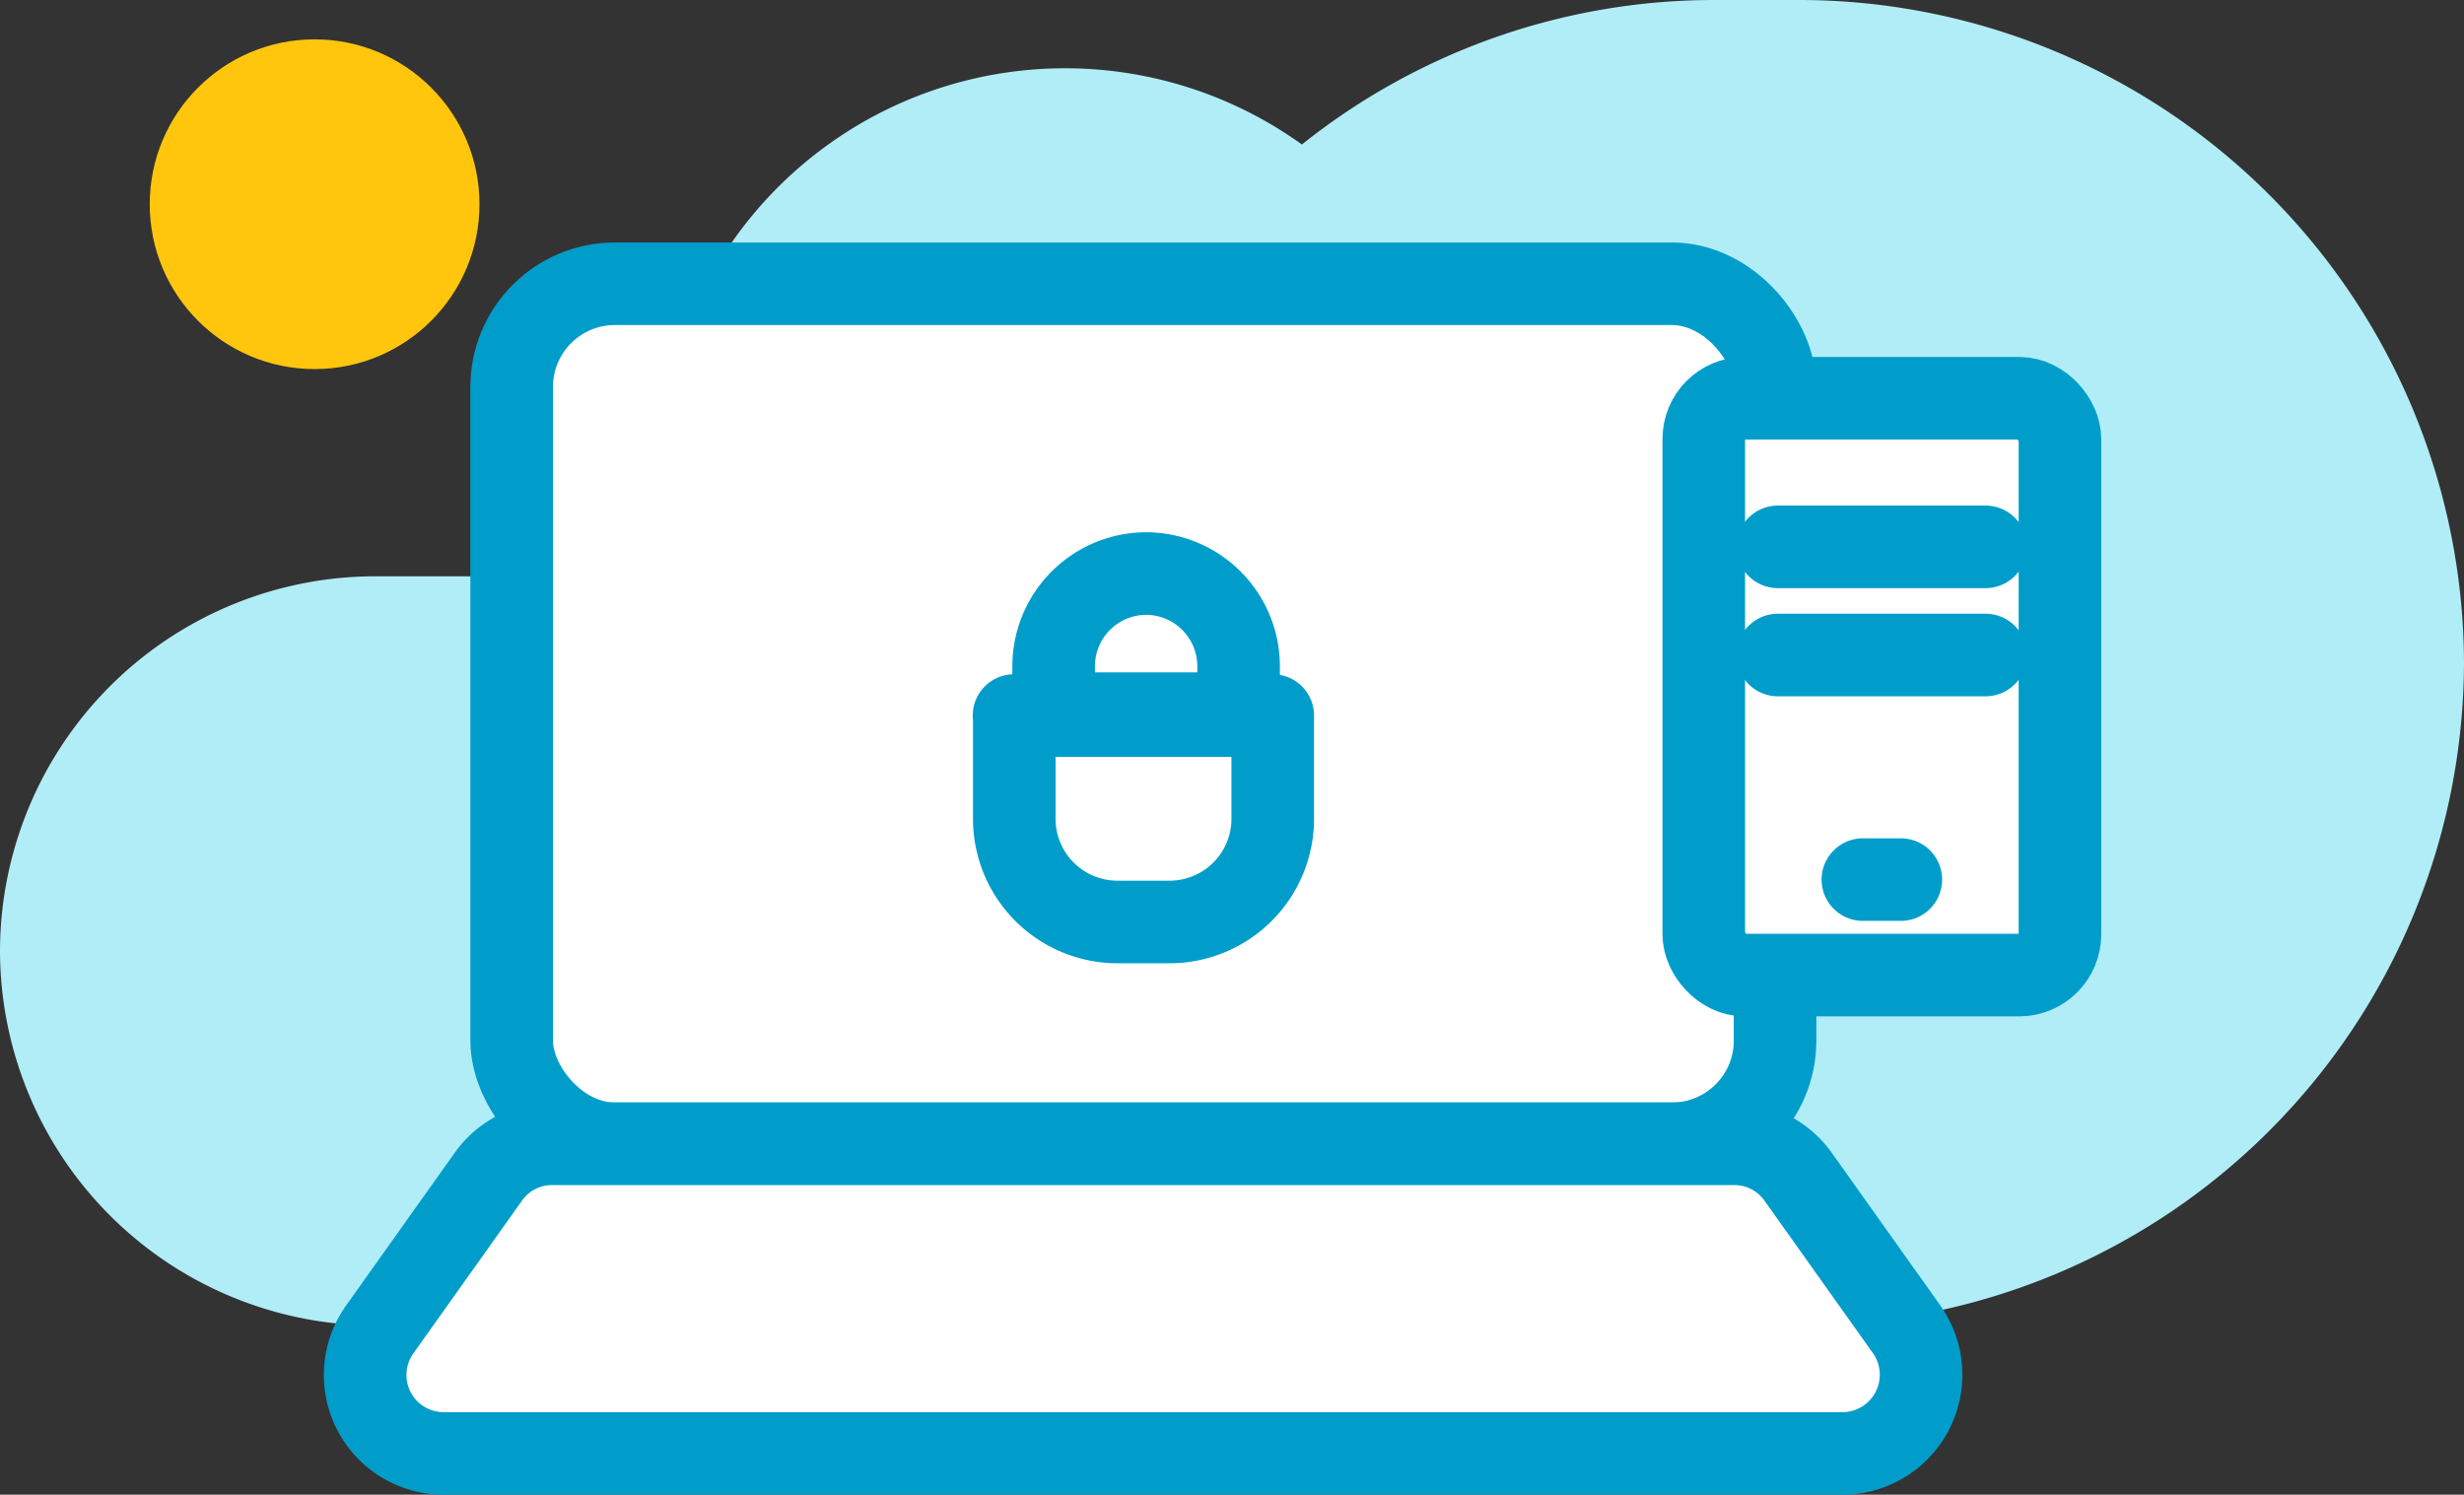
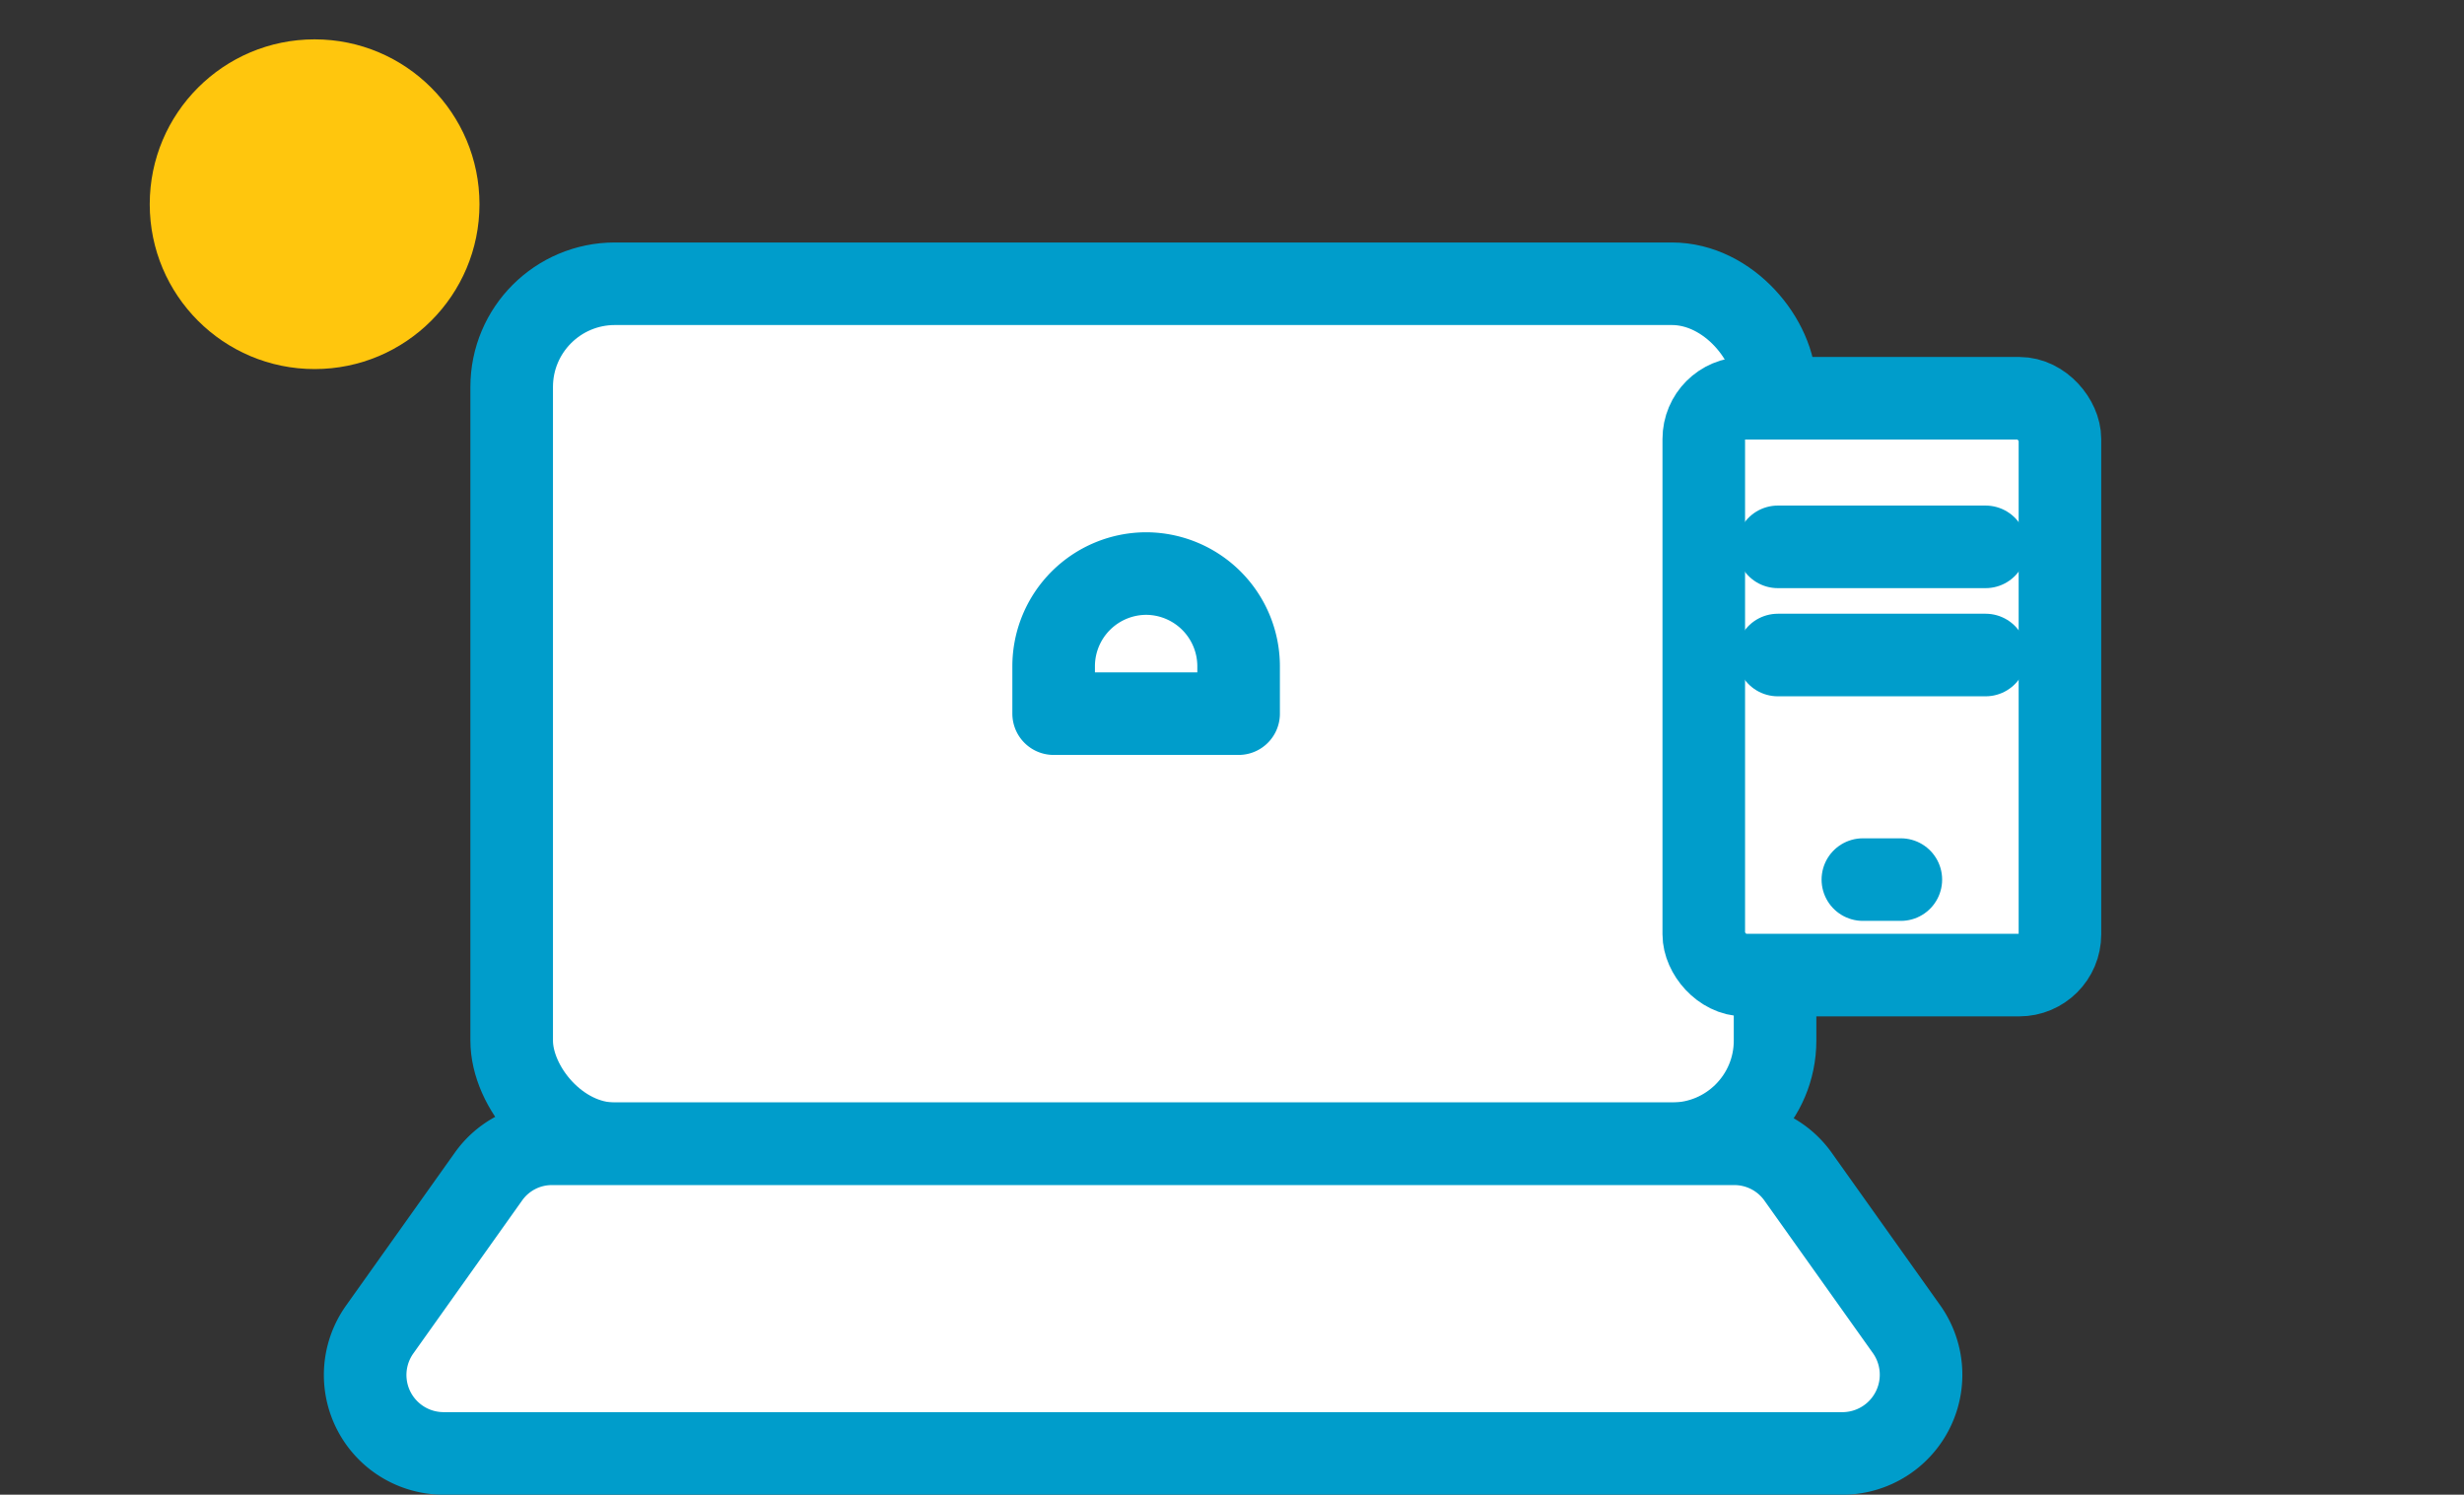
<svg xmlns="http://www.w3.org/2000/svg" id="Isolation_Mode" data-name="Isolation Mode" viewBox="0 0 89.52 54.31">
  <rect x="0" y="0" width="89.52" height="54.31" fill="#333333" stroke="none" />
  <defs>
    <style>.cls-1{fill:#b0edf7;}.cls-2{fill:#fff;}.cls-2,.cls-3{stroke:#009dcb;stroke-linecap:round;stroke-linejoin:round;stroke-width:3px;}.cls-3{fill:none;}.cls-4{fill:#ffc60d;}</style>
  </defs>
  <title>Vector Smart Object2</title>
-   <path class="cls-1" d="M65.44,0H62.3a24,24,0,0,0-15,5.25A14.75,14.75,0,0,0,24.42,20.94H13.61A13.64,13.64,0,0,0,0,34.55H0A13.64,13.64,0,0,0,13.61,48.16H65.44A24.15,24.15,0,0,0,89.52,24.08h0A24.16,24.16,0,0,0,65.44,0Z" />
  <rect class="cls-2" x="18.59" y="10.31" width="45.9" height="31.25" rx="3.75" />
  <path class="cls-2" d="M67,52.81H16.12A2.85,2.85,0,0,1,13.8,48.3l3.94-5.54a2.82,2.82,0,0,1,2.32-1.2H63a2.84,2.84,0,0,1,2.33,1.2l3.94,5.54A2.86,2.86,0,0,1,67,52.81Z" />
  <rect class="cls-2" x="61.9" y="14.47" width="12.94" height="20.96" rx="1.48" />
  <line class="cls-3" x1="64.59" y1="19.87" x2="72.14" y2="19.87" />
  <line class="cls-3" x1="64.59" y1="23.8" x2="72.14" y2="23.8" />
  <line class="cls-3" x1="67.68" y1="31.96" x2="69.06" y2="31.96" />
  <circle class="cls-4" cx="11.43" cy="7.42" r="5.99" />
-   <path class="cls-3" d="M36.84,26h9.4a0,0,0,0,1,0,0v3.75a3.75,3.75,0,0,1-3.75,3.75H40.6a3.75,3.75,0,0,1-3.75-3.75V26A0,0,0,0,1,36.84,26Z" />
  <path class="cls-3" d="M41.65,20.84h0A3.37,3.37,0,0,1,45,24.21v1.72a0,0,0,0,1,0,0H38.28a0,0,0,0,1,0,0V24.21A3.37,3.37,0,0,1,41.65,20.84Z" />
</svg>